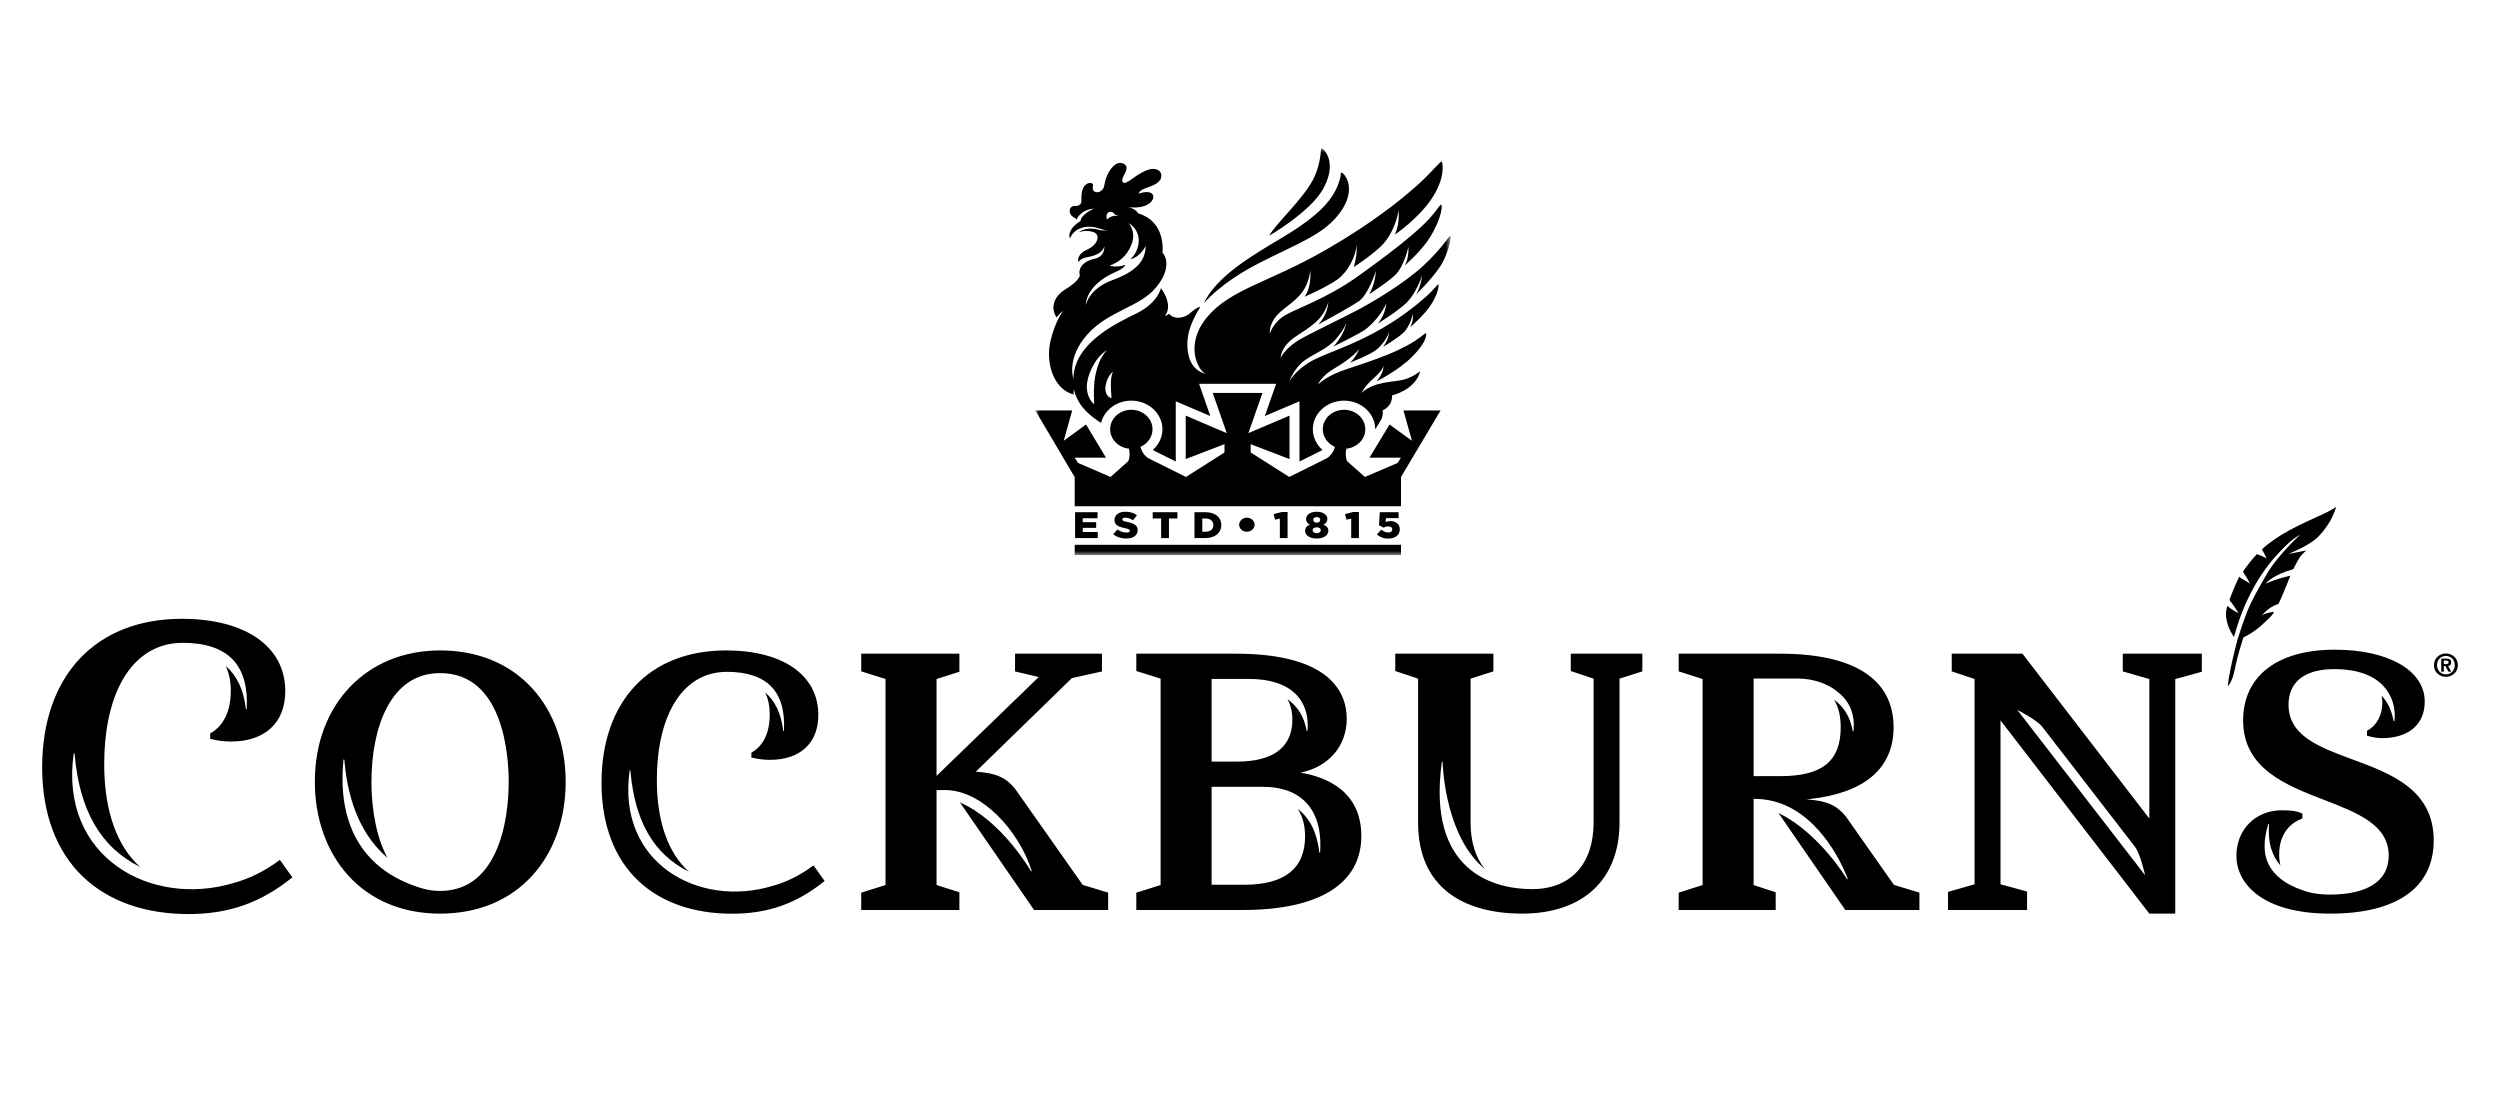
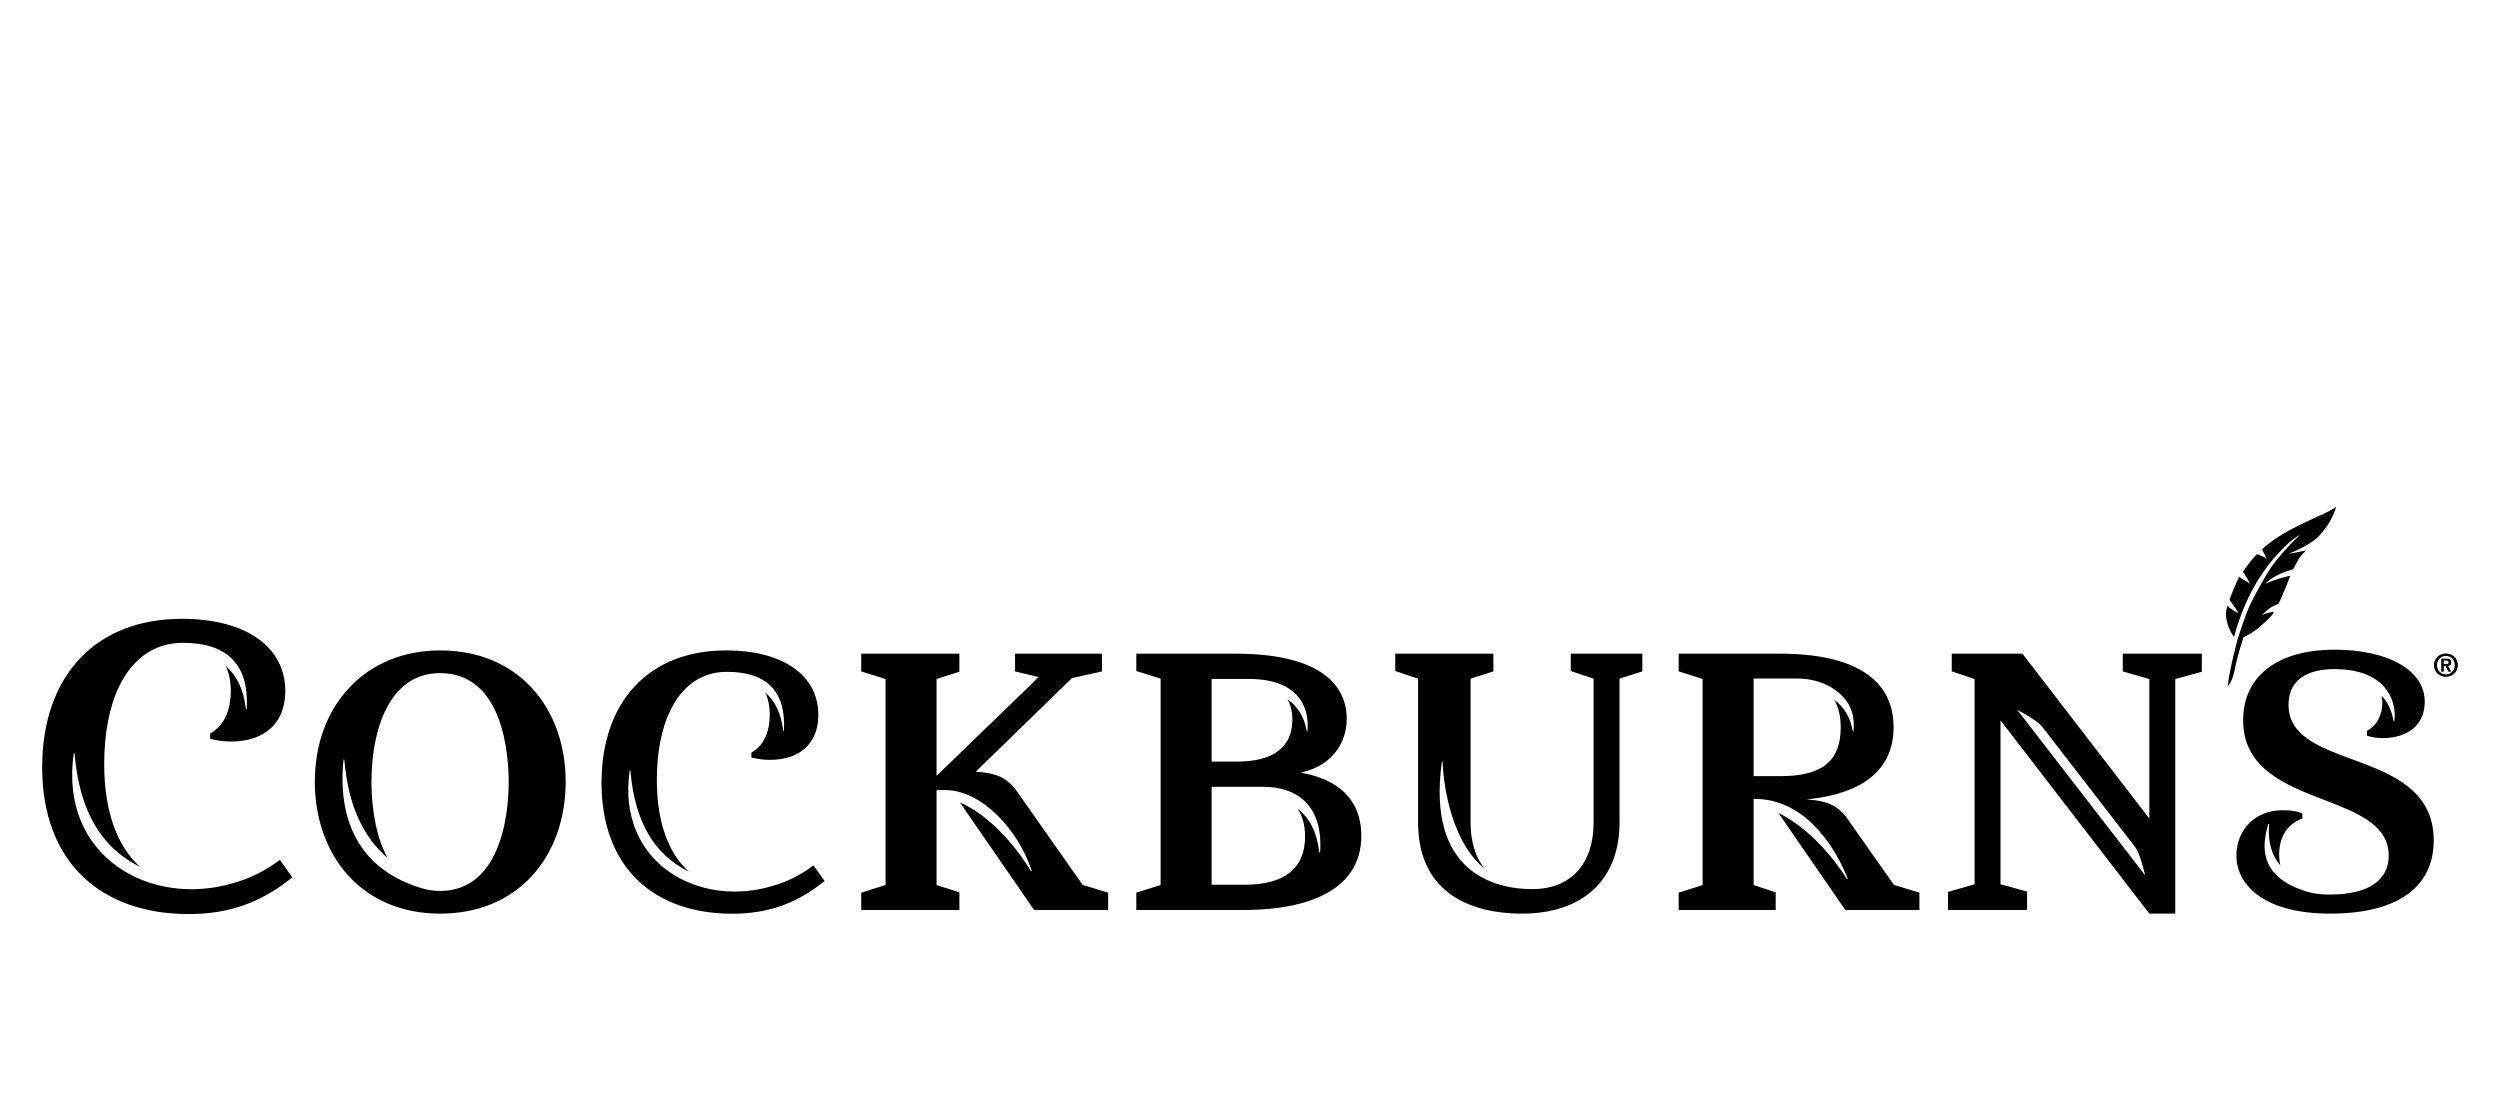
<svg xmlns="http://www.w3.org/2000/svg" xmlns:xlink="http://www.w3.org/1999/xlink" width="320px" height="140px" viewBox="0 0 320 140" version="1.1">
  <title>Brand / Logo / brand-logo-header</title>
  <defs>
-     <polygon id="path-1" points="0 0 53.152 0 53.152 52.051 0 52.051" />
-   </defs>
+     </defs>
  <g id="Brand-/-Logo-/-brand-logo-header" stroke="none" stroke-width="1" fill="none" fill-rule="evenodd">
    <g id="Group-10" transform="translate(5.396, 19)">
      <g id="Group-3" transform="translate(127.124, 0)">
        <mask id="mask-2" fill="white">
          <use xlink:href="#path-1" />
        </mask>
        <g id="Clip-2" />
-         <path d="M45.174,49.939 C46.048,49.939 46.656,49.495 46.656,48.76 L46.656,48.752 C46.656,48.031 46.071,47.699 45.426,47.699 C45.184,47.699 45.014,47.748 44.851,47.819 L44.882,47.317 L46.498,47.317 L46.498,46.56 L44.094,46.56 L43.991,48.234 L44.581,48.542 C44.752,48.449 44.937,48.378 45.158,48.378 C45.472,48.378 45.688,48.519 45.688,48.76 L45.688,48.77 C45.688,49.006 45.491,49.158 45.162,49.158 C44.855,49.158 44.577,49.026 44.289,48.798 L43.72,49.413 C44.095,49.736 44.536,49.939 45.174,49.939 L45.174,49.939 Z M40.437,49.873 L41.421,49.873 L41.421,46.536 L40.695,46.536 L39.637,46.81 L39.828,47.52 L40.437,47.387 L40.437,49.873 Z M36.018,47.902 C35.75,47.902 35.574,47.748 35.574,47.54 L35.574,47.529 C35.574,47.345 35.745,47.179 36.018,47.179 C36.298,47.179 36.47,47.345 36.47,47.529 L36.47,47.54 C36.47,47.748 36.288,47.902 36.018,47.902 L36.018,47.902 Z M36.018,49.243 C35.683,49.243 35.497,49.068 35.497,48.869 L35.497,48.86 C35.497,48.641 35.714,48.495 36.018,48.495 C36.33,48.495 36.542,48.641 36.542,48.86 L36.542,48.869 C36.542,49.068 36.354,49.243 36.018,49.243 L36.018,49.243 Z M36.018,49.93 C36.887,49.93 37.507,49.545 37.507,48.951 L37.507,48.94 C37.507,48.533 37.253,48.311 36.887,48.155 C37.166,48.013 37.381,47.79 37.381,47.43 L37.381,47.42 C37.381,46.897 36.829,46.503 36.018,46.503 C35.207,46.503 34.659,46.897 34.659,47.42 L34.659,47.43 C34.659,47.79 34.877,48.013 35.152,48.155 C34.763,48.305 34.536,48.548 34.536,48.951 L34.536,48.959 C34.536,49.537 35.152,49.93 36.018,49.93 L36.018,49.93 Z M31.302,49.873 L32.29,49.873 L32.29,46.536 L31.561,46.536 L30.5,46.81 L30.691,47.52 L31.302,47.387 L31.302,49.873 Z M26.092,48.172 C26.092,48.659 26.542,49.068 27.073,49.068 C27.614,49.068 28.074,48.659 28.074,48.172 C28.074,47.677 27.614,47.257 27.073,47.257 C26.542,47.257 26.092,47.677 26.092,48.172 L26.092,48.172 Z M21.783,47.37 C22.389,47.37 22.785,47.682 22.785,48.212 L22.785,48.221 C22.785,48.756 22.389,49.059 21.783,49.059 L21.375,49.059 L21.375,47.37 L21.783,47.37 Z M20.374,49.873 L21.752,49.873 C23.05,49.873 23.809,49.163 23.809,48.208 L23.809,48.197 C23.809,47.241 23.06,46.56 21.774,46.56 L20.374,46.56 L20.374,49.873 Z M16.106,49.873 L17.105,49.873 L17.105,47.363 L18.189,47.363 L18.189,46.56 L15.028,46.56 L15.028,47.363 L16.106,47.363 L16.106,49.873 Z M11.648,49.93 C12.521,49.93 13.102,49.528 13.102,48.851 L13.102,48.84 C13.102,48.221 12.588,47.976 11.768,47.81 C11.264,47.706 11.139,47.64 11.139,47.487 L11.139,47.478 C11.139,47.354 11.259,47.266 11.499,47.266 C11.818,47.266 12.178,47.374 12.507,47.591 L13.006,46.943 C12.615,46.653 12.137,46.503 11.525,46.503 C10.662,46.503 10.135,46.947 10.135,47.562 L10.135,47.573 C10.135,48.25 10.724,48.449 11.49,48.608 C11.984,48.718 12.102,48.789 12.102,48.931 L12.102,48.94 C12.102,49.083 11.957,49.167 11.684,49.167 C11.269,49.167 10.878,49.03 10.519,48.77 L9.965,49.38 C10.41,49.744 11.012,49.93 11.648,49.93 L11.648,49.93 Z M5.091,49.873 L7.993,49.873 L7.993,49.092 L6.071,49.092 L6.071,48.566 L7.788,48.566 L7.788,47.843 L6.071,47.843 L6.071,47.337 L7.967,47.337 L7.967,46.56 L5.091,46.56 L5.091,49.873 Z M9.677,30.022 C9.682,29.531 9.738,29.051 9.921,28.58 L9.866,28.607 C9.443,29.063 9.192,29.499 9.042,30.139 C8.973,30.436 8.921,30.851 9.017,31.159 C9.109,31.473 9.26,31.75 9.595,31.915 L9.753,31.961 C9.754,31.631 9.696,31.302 9.693,31.064 C9.689,30.624 9.657,30.359 9.677,30.022 L9.677,30.022 Z M9.141,25.845 L9.105,25.85 C8.267,26.41 7.702,27.19 7.273,28.042 C7.001,28.624 6.794,29.065 6.649,29.881 C6.476,30.846 6.705,31.918 7.416,32.66 L7.538,32.7 C7.481,31.941 7.495,31.415 7.506,30.842 C7.518,30.229 7.579,29.668 7.672,29.107 C7.914,27.951 8.295,26.754 9.141,25.845 L9.141,25.845 Z M6.428,20.129 C6.428,20.129 6.836,17.954 9.839,16.869 C12.9,15.762 14.123,14.357 14.123,12.488 C14.123,12.488 13.44,13.938 12.141,14.177 C12.141,14.177 13.113,13.495 13.229,11.98 C13.359,10.29 11.931,9.557 11.931,9.557 C11.931,9.557 12.953,10.589 12.336,12.234 C11.72,13.879 10.568,14.611 9.499,15.015 C9.499,15.015 10.454,15.299 11.509,14.895 C11.509,14.895 11.556,15.269 10.099,15.897 C8.858,16.432 6.589,17.826 6.428,20.129 L6.428,20.129 Z M10.598,8.624 C10.598,8.624 10.457,8.5 10.187,8.494 C10.187,8.494 9.945,7.954 9.432,8.15 C8.924,8.345 9.173,9.107 9.173,9.107 C9.173,9.107 9.588,8.53 10.598,8.624 L10.598,8.624 Z M48.762,18.658 C49.462,17.402 49.494,16.206 49.494,16.206 C49.376,16.834 48.582,18.655 47.603,19.662 C46.562,20.733 43.813,22.436 43.813,22.436 C44.864,21.25 44.929,19.765 44.929,19.765 C44.506,21.03 42.98,22.675 42.145,23.243 C41.31,23.812 38.139,25.367 38.139,25.367 C39.661,23.742 39.801,22.316 39.801,22.316 C39.801,22.316 39.682,22.944 38.563,24.3 C37.444,25.656 35.954,26.094 34.517,27.101 C33.08,28.108 32.492,29.872 32.492,29.872 C32.754,29.324 33.865,27.959 35.617,27.071 C37.368,26.184 39.957,25.407 43.218,23.682 C46.478,21.957 48.752,20.083 49.925,19.047 C51.098,18.01 51.571,17.282 51.592,17.392 C51.614,17.502 51.71,18.15 50.861,19.665 C50.012,21.18 47.985,22.875 47.985,22.875 C48.438,22.067 48.342,21.09 48.331,21.2 C48.32,21.31 47.921,22.745 47.23,23.473 C46.539,24.2 44.506,25.407 44.506,25.407 C45.329,24.36 45.307,23.234 45.264,23.543 C45.22,23.852 44.615,24.948 43.759,25.686 C42.904,26.424 40.29,27.41 40.29,27.41 C41.039,26.733 41.473,25.666 41.473,25.666 C41.147,26.115 40.063,27.121 38.313,28.138 C36.564,29.154 36.204,30.191 36.204,30.191 C37.966,28.656 39.847,28.307 42.308,27.43 C44.768,26.553 45.844,26.148 47.522,25.267 C49.421,24.27 50.033,23.393 50.033,23.722 C50.033,24.051 49.991,24.898 48.223,26.673 C46.478,28.423 43.673,29.822 43.673,29.822 C44.702,28.626 44.549,27.809 44.549,27.809 C44.528,28.168 44.128,28.696 43.142,29.573 C42.156,30.451 41.743,31.298 41.743,31.298 C43.424,29.733 46.14,29.922 47.284,29.563 C48.429,29.204 49.279,28.506 49.279,28.506 C48.611,30.969 45.663,31.607 45.663,31.607 C45.718,33.072 44.441,33.531 44.441,33.531 C44.538,33.831 44.469,34.217 44.319,34.619 L44.231,34.767 L43.508,35.962 C43.516,33.934 41.727,32.282 39.519,32.282 C37.316,32.282 35.521,33.926 35.521,35.948 C35.521,36.951 35.979,37.901 36.745,38.582 C36.701,38.624 36.653,38.659 36.603,38.685 L33.813,40.071 L33.813,39.761 L33.813,34.199 L33.813,32.364 L31.996,33.139 L29.38,34.254 L30.289,31.654 L30.822,30.129 L29.072,30.129 L25.891,30.129 L22.712,30.129 L20.963,30.129 L21.496,31.654 L22.404,34.254 L19.79,33.139 L17.978,32.364 L17.978,34.199 L17.978,39.761 L17.978,40.071 L15.189,38.682 C15.14,38.658 15.095,38.624 15.052,38.582 C15.816,37.901 16.273,36.951 16.273,35.948 C16.273,33.926 14.482,32.282 12.288,32.282 C10.412,32.282 8.846,33.485 8.428,35.095 L8.334,35.085 C8.334,35.085 6.891,34.188 6.041,33.122 C5.191,32.055 4.934,30.849 4.934,30.849 C4.87,31.188 4.913,31.497 4.913,31.497 C2.271,30.82 1.313,27.34 1.933,24.689 C2.553,22.037 3.582,20.751 3.582,20.751 C2.993,21.21 2.736,21.639 2.736,21.639 C1.965,20.552 2.226,19.022 3.85,18.035 C5.712,16.904 5.702,16.226 5.702,16.226 C5.498,15.728 5.716,14.522 7.591,14.123 C8.967,13.83 8.835,12.533 8.835,12.533 C8.577,13.504 7.332,13.804 6.557,13.938 C5.783,14.073 5.525,14.536 5.525,14.536 C5.332,14.028 5.767,13.385 6.347,13.101 C6.928,12.817 7.461,12.533 7.769,12.024 C8.076,11.516 8.083,10.873 7.332,10.671 C6.291,10.391 5.541,10.738 5.541,10.738 C5.981,10.383 6.539,10.273 7.028,10.261 C7.029,10.261 7.029,10.261 7.031,10.261 C7.8,10.252 8.027,10.434 8.448,10.48 C8.981,10.539 9.283,10.479 9.283,10.479 C8.615,10.503 8.151,10.106 7.198,10.036 C6.967,10.019 6.535,9.986 6.003,10.145 C4.936,10.465 4.6,11.163 4.488,11.417 C4.47,11.458 4.406,11.455 4.392,11.413 C4.342,11.256 4.306,10.943 4.542,10.484 C4.896,9.797 5.783,9.303 5.783,9.303 C5.864,8.391 7.526,7.703 7.526,7.703 C5.7,7.853 5.267,9.138 5.267,9.138 C5.154,8.772 4.63,8.847 4.446,8.271 C4.277,7.744 4.599,7.416 4.913,7.36 C5.153,7.317 5.392,7.434 5.678,7.217 C6.012,6.964 5.847,6.627 5.92,5.894 C5.993,5.161 6.25,4.75 6.574,4.548 C6.896,4.346 7.365,4.399 7.381,4.638 C7.397,4.877 7.235,5.363 7.591,5.527 C7.946,5.692 8.27,5.602 8.585,5.281 C8.9,4.959 8.755,4.63 9.111,3.659 C9.467,2.687 10.293,1.648 11.112,1.887 C11.93,2.126 11.712,2.769 11.411,3.3 C11.112,3.831 11.022,4.279 11.282,4.376 C11.541,4.474 11.857,4.279 12.409,3.875 C12.961,3.472 14.155,2.664 14.96,2.619 C15.765,2.575 16.295,3.06 16.091,3.778 C15.888,4.496 14.879,4.817 14.082,5.101 C13.286,5.385 13.213,5.789 13.213,5.789 C15.374,5.057 15.529,6.477 14.456,7.135 C13.383,7.793 11.849,7.494 11.849,7.494 C12.823,7.681 13.197,8.323 13.197,8.323 C16.795,9.4 16.276,13.325 16.276,13.325 C16.601,13.644 17.556,15.219 15.473,17.771 C13.39,20.323 9.409,20.742 6.676,23.792 C3.942,26.842 4.87,29.474 4.87,29.474 C4.956,24.948 10.252,22.436 12.959,21.113 C15.665,19.79 16.08,17.891 16.08,17.891 C17.383,19.645 16.906,20.821 16.906,20.821 C16.906,20.821 16.775,21.227 16.563,21.437 C16.563,21.437 16.897,21.369 17.121,21.16 C17.833,22.027 19.193,21.644 19.774,21.113 C20.704,20.263 21.128,20.278 21.128,20.278 C19.643,22.625 19.154,24.569 19.643,26.573 C20.132,28.577 21.797,28.845 21.797,28.845 C20.851,28.457 19.022,25.108 22.026,21.549 C25.029,17.99 29.908,17.153 37.052,13.056 C44.196,8.959 48.041,5.51 49.505,4.145 C50.97,2.779 51.947,1.483 52.043,1.703 C52.14,1.922 52.506,3.766 50.764,6.387 C49.022,9.009 46.02,11.033 46.02,11.033 C46.733,9.477 46.474,7.913 46.474,7.913 C46.387,8.909 45.729,10.883 44.582,12.169 C43.435,13.455 40.757,15.189 40.757,15.189 C41.245,13.654 41.136,12.358 41.136,12.358 C41.006,13.834 40.019,15.788 38.693,16.754 C37.368,17.721 34.463,18.987 34.463,18.987 C35.399,17.731 35.203,15.608 35.203,15.608 C34.801,18.688 33.08,19.435 31.436,20.861 C29.791,22.287 30.02,23.712 30.02,23.712 C30.02,23.712 30.412,22.277 31.97,21.36 C33.527,20.442 37.35,19.197 41.353,16.326 C45.356,13.455 48.106,11.291 49.806,9.637 C51.508,7.982 51.925,6.776 52.011,7.344 C52.097,7.913 51.646,9.527 50.56,11.312 C49.474,13.096 47.284,14.99 47.284,14.99 C47.888,13.953 47.748,12.588 47.748,12.588 C47.629,13.285 47.036,15.14 46.236,16.026 C45.437,16.914 42.73,18.658 42.73,18.658 C43.521,17.382 43.597,15.678 43.597,15.678 C43.467,16.096 42.546,18.748 41.451,19.525 C40.355,20.303 36.204,22.546 36.204,22.546 C37.481,21.218 37.509,19.665 37.509,19.665 C36.769,22.067 35.171,22.815 33.255,24.126 C31.338,25.437 31.403,26.852 31.403,26.852 C31.545,26.364 32.46,25.287 33.723,24.529 C34.986,23.772 39.053,21.838 41.049,20.791 C43.046,19.744 47.104,17.372 49.678,15 C52.251,12.627 53.116,10.873 53.148,11.242 C53.18,11.611 53.042,12.697 52.236,14.392 C51.431,16.086 48.762,18.658 48.762,18.658 L48.762,18.658 Z M29.943,11.172 C29.943,11.172 35.193,8.122 36.824,5.211 C38.233,2.697 37.719,0.864 36.762,0.028 C36.694,-0.032 36.58,0.009 36.575,0.096 C36.538,0.699 36.36,2.512 35.519,4.055 C34.061,6.726 30.728,9.677 29.943,11.172 L29.943,11.172 Z M21.569,19.829 C21.569,19.829 23.592,17.273 28.593,14.701 C33.593,12.129 36.967,11.07 39.063,8.132 C40.88,5.584 40.026,3.719 39.294,3.121 C39.223,3.063 39.111,3.106 39.108,3.193 C39.095,3.651 38.854,4.763 38.053,6.019 C37.063,7.568 35.292,9.228 31.436,11.516 C27.73,13.714 23.146,16.405 21.569,19.829 L21.569,19.829 Z M51.871,33.541 L47.122,33.541 L48.21,37.416 L45.339,35.335 L42.774,39.582 L46.798,39.582 L46.366,40.259 L42.188,42.05 L39.91,40.03 C39.91,40.03 39.595,39.423 39.817,38.429 C41.179,38.293 42.237,37.234 42.237,35.948 C42.237,34.569 41.022,33.451 39.519,33.451 C38.017,33.451 36.796,34.569 36.796,35.948 C36.796,36.942 37.432,37.798 38.348,38.2 C38.234,38.599 37.932,39.35 37.216,39.71 L32.503,42.05 L27.569,38.916 L27.569,37.853 L32.536,39.761 L32.536,34.199 L27.274,36.442 L29.072,31.298 L25.891,31.298 L22.712,31.298 L24.508,36.442 L19.252,34.199 L19.252,39.761 L24.214,37.853 L24.214,38.916 L19.284,42.05 L14.583,39.71 C13.87,39.35 13.568,38.599 13.454,38.2 C14.367,37.798 15.001,36.942 15.001,35.948 C15.001,34.569 13.785,33.451 12.288,33.451 C10.791,33.451 9.58,34.569 9.58,35.948 C9.58,37.234 10.634,38.293 11.991,38.429 C12.212,39.423 11.898,40.03 11.898,40.03 L9.629,42.05 L5.471,40.259 L5.042,39.582 L9.046,39.582 L6.492,35.335 L3.638,37.416 L4.72,33.541 L0,33.541 L5.042,42.072 L5.042,45.802 L11.524,45.802 L25.897,45.802 L40.296,45.802 L46.809,45.802 L46.809,42.053 L51.871,33.541 Z M46.809,52.051 L40.296,52.051 L25.897,52.051 L11.524,52.051 L5.042,52.051 L5.042,50.735 L11.524,50.735 L25.897,50.735 L40.296,50.735 L46.809,50.735 L46.809,52.051 Z" id="Fill-1" fill="#000000" mask="url(#mask-2)" />
      </g>
      <g id="Group-6" transform="translate(0, 45.858)" fill="#000000">
        <path d="M308.363,19.938 C308.363,19.576 308.134,19.443 307.715,19.443 L307.083,19.443 L307.083,21.114 L307.412,21.114 L307.412,20.402 L307.622,20.402 L307.997,21.114 L308.363,21.114 L307.961,20.385 C308.178,20.365 308.363,20.244 308.363,19.938 M307.699,20.144 L307.412,20.144 L307.412,19.7 L307.683,19.7 C307.924,19.7 308.025,19.753 308.025,19.91 C308.025,20.067 307.94,20.144 307.699,20.144 M307.678,18.786 C306.869,18.786 306.148,19.374 306.148,20.281 C306.148,21.191 306.869,21.775 307.678,21.775 C308.488,21.775 309.209,21.191 309.209,20.281 C309.209,19.374 308.488,18.786 307.678,18.786 M307.678,21.461 C307.043,21.461 306.543,20.969 306.543,20.281 C306.543,19.592 307.043,19.1 307.678,19.1 C308.307,19.1 308.814,19.592 308.814,20.281 C308.814,20.969 308.307,21.461 307.678,21.461 M195.662,21.031 L198.584,22.008 L198.584,40.425 C198.584,45.763 195.64,48.949 190.71,48.949 C186.007,48.949 177.186,46.881 179.162,32.664 L179.261,32.664 C179.26,32.748 179.437,41.135 183.866,45.642 C184.117,45.897 184.379,46.132 184.649,46.353 C183.478,44.907 182.838,42.902 182.838,40.425 L182.838,22.009 L185.759,21.079 L185.759,18.814 L173.196,18.814 L173.196,21.031 L176.118,22.008 L176.118,40.425 C176.118,44.428 177.451,47.469 180.078,49.467 C182.331,51.18 185.56,52.086 189.417,52.086 C197.235,52.086 201.902,47.726 201.902,40.425 L201.902,22.009 L204.824,21.079 L204.824,18.814 L195.662,18.814 L195.662,21.031 Z M30.327,45.283 C28.461,46.65 26.571,47.593 24.563,48.148 C13.927,51.38 2.13,44.834 4.045,31.563 L4.144,31.563 L4.157,31.708 C4.794,38.939 7.526,43.628 12.544,46.113 C9.586,43.473 7.942,38.948 7.942,32.959 C7.942,24.936 10.639,19.461 15.149,17.889 L15.145,17.887 C15.16,17.882 15.176,17.879 15.191,17.873 C15.39,17.805 15.591,17.744 15.797,17.691 C15.832,17.682 15.869,17.675 15.904,17.667 C16.077,17.625 16.252,17.588 16.43,17.557 C16.498,17.546 16.566,17.535 16.634,17.525 C16.789,17.502 16.947,17.483 17.106,17.467 C17.172,17.461 17.238,17.454 17.306,17.449 C17.528,17.433 17.751,17.422 17.98,17.422 C23.887,17.422 26.503,20.366 26.182,25.916 L26.083,25.916 L26.065,25.777 C25.765,23.376 24.917,21.607 23.487,20.377 C23.919,21.261 24.145,22.327 24.145,23.561 C24.145,27.028 22.535,28.447 21.575,28.985 L21.511,29.021 L21.511,29.717 L21.607,29.74 C22.473,29.951 23.333,30.058 24.164,30.058 C28.52,30.058 31.12,27.648 31.12,23.613 C31.12,17.899 26.045,14.35 17.873,14.35 C6.848,14.35 0,21.64 0,33.376 C0,39.292 1.822,44.144 5.269,47.409 C8.539,50.505 13.194,52.142 18.733,52.142 C23.865,52.142 27.935,50.717 31.933,47.52 L32.027,47.446 L30.431,45.208 L30.327,45.283 Z M222.533,34.486 L219.067,34.486 L219.067,21.997 L221.676,21.997 L222.533,21.997 L224.628,21.997 C227.388,21.997 229.376,23.093 230.566,24.387 C231.555,25.461 232.01,26.874 231.864,28.585 L231.851,28.733 L231.753,28.733 L231.729,28.606 C231.415,26.911 230.635,25.623 229.356,24.694 C229.929,25.626 230.215,26.8 230.215,28.241 C230.215,32.56 227.846,34.486 222.533,34.486 L222.533,34.486 Z M230.865,39.638 C229.71,38.235 228.475,37.63 225.814,37.465 L226.151,37.431 C233.244,36.675 236.982,33.512 236.982,28.241 C236.982,22.074 231.952,18.814 222.437,18.814 L209.474,18.814 L209.474,21.077 L212.537,22.054 L212.537,48.427 L209.474,49.403 L209.474,51.62 L221.893,51.62 L221.893,49.356 L219.067,48.426 L219.067,45.247 L219.067,38.223 L219.067,37.399 C220.446,37.384 221.764,37.643 223.026,38.178 C228.612,40.542 231.095,47.572 231.119,47.644 L231.029,47.683 C230.978,47.594 227.412,41.687 222.251,39.212 L230.764,51.564 L230.802,51.62 L240.288,51.62 L240.288,49.4 L237.03,48.409 L230.865,39.638 Z M281.803,16.702 C282.166,16.532 282.514,16.34 282.846,16.128 C283.724,15.561 284.318,14.96 285.045,14.277 C285.596,13.759 285.666,13.452 285.666,13.452 C285.666,13.452 284.35,13.613 284.066,13.996 C284.469,13.454 285.327,12.708 286.248,12.446 C286.572,11.845 287.608,9.259 287.775,8.834 C287.026,8.99 285.903,9.292 284.61,9.837 C284.647,9.767 285.614,8.683 288.143,7.998 C288.199,7.879 288.223,7.83 288.286,7.714 C288.782,6.779 288.969,6.309 289.827,5.595 C288.523,5.873 287.525,6.037 287.525,6.037 C290.519,4.845 291.411,3.765 291.411,3.765 C293.23,1.87 293.629,0 293.629,0 C293.52,0.137 293.022,0.395 292.876,0.48 C292.615,0.629 292.348,0.763 292.077,0.887 C288.791,2.383 286.243,3.526 284.126,5.46 C284.234,5.68 284.547,6.161 284.734,6.681 C284.664,6.484 283.491,6.071 283.491,6.071 C283.082,6.454 282.128,7.684 281.916,7.993 C281.815,8.14 281.798,8.166 281.704,8.321 C282.008,8.776 282.473,9.481 282.598,9.923 C282.393,9.568 281.557,9.327 281.233,8.955 C280.943,9.46 280.132,11.415 279.976,11.94 C280.434,12.513 281.165,13.639 281.165,13.639 C281.165,13.639 280.14,13.144 279.721,12.687 C279.631,12.995 279.672,12.789 279.596,13.102 C279.33,14.194 279.85,15.714 280.554,16.679 C282.178,10.606 285.082,7.033 286.89,5.297 C286.996,5.186 287.184,5.001 287.295,4.892 C287.705,4.492 288.166,4.104 288.717,3.763 C288.744,3.745 288.896,3.653 288.962,3.615 L288.976,3.632 C288.889,3.717 288.743,3.857 288.666,3.931 C288.366,4.216 288.072,4.501 287.796,4.793 C286.658,5.981 285.428,7.4 284.587,8.904 C283.792,10.335 282.842,11.857 282.161,13.635 C282.128,13.723 282.099,13.814 282.064,13.904 C281.742,14.732 281.453,15.587 281.192,16.431 C281.125,16.648 281.045,16.871 280.981,17.09 C280.988,17.089 280.543,18.774 280.354,19.636 C280.184,20.399 280.023,21.171 279.891,21.943 C279.844,22.379 279.796,22.582 279.753,23.015 C280.493,22.115 280.604,20.985 280.765,20.302 C281.081,18.898 281.327,18.108 281.76,16.724 C281.772,16.717 281.796,16.704 281.803,16.702 L281.803,16.702 Z M161.08,34.043 C164.695,33.282 166.985,30.638 166.985,27.125 C166.985,24.021 165.138,18.814 152.775,18.814 L140.051,18.814 L140.051,21.031 L143.162,22.008 L143.162,48.426 L140.051,49.403 L140.051,51.621 L153.685,51.621 C163.466,51.621 168.852,48.256 168.852,42.147 C168.852,36.36 164.307,34.578 161.08,34.043 L161.08,34.043 Z M163.586,44.126 L163.573,44.268 L163.479,44.269 L163.462,44.132 C163.159,41.659 162.254,39.873 160.715,38.676 C161.332,39.621 161.654,40.793 161.654,42.193 C161.654,46.306 159.037,48.391 153.876,48.391 L149.692,48.391 L149.692,35.855 L150.239,35.855 L153.685,35.855 L156.305,35.855 C160.834,35.855 163.936,38.445 163.586,44.126 L163.586,44.126 Z M149.692,22.043 L153.254,22.043 L153.257,22.043 L154.408,22.044 C161.006,22.044 162.195,25.894 161.968,28.56 L161.956,28.708 L161.857,28.7 L161.833,28.574 C161.518,26.871 160.713,25.574 159.398,24.638 C159.811,25.367 160.026,26.242 160.026,27.265 C160.026,30.772 157.584,32.626 152.966,32.626 L149.692,32.626 L149.692,22.043 Z M252.822,26.016 C252.822,26.016 255.258,27.237 255.993,28.146 L267.904,43.559 C268.604,44.542 269.177,47.172 269.177,47.172 C269.158,47.149 252.822,26.016 252.822,26.016 L252.822,26.016 Z M266.318,21.082 L269.719,22.058 L269.719,39.915 L253.515,18.863 L253.477,18.814 L244.427,18.814 L244.427,21.077 L247.349,22.054 L247.349,48.33 L243.948,49.306 L243.948,51.621 L254.069,51.621 L254.069,49.258 L250.668,48.328 L250.668,27.35 L269.719,52.086 L270.597,52.086 L273.037,52.086 L273.037,22.06 L276.438,21.129 L276.438,18.814 L266.318,18.814 L266.318,21.082 Z M57.968,44.354 C56.452,47.558 54.085,49.181 50.934,49.181 C50.092,49.181 49.309,49.062 48.58,48.831 L48.579,48.836 C41.308,46.665 37.736,40.996 38.562,32.503 L38.575,32.36 L38.674,32.36 L38.687,32.504 C39.183,38.146 41.042,42.236 44.198,44.945 C44.095,44.754 43.995,44.558 43.899,44.354 C42.377,41.141 42.15,37.25 42.15,35.217 C42.15,28.489 44.457,21.299 50.934,21.299 C59.083,21.299 59.716,31.952 59.716,35.217 C59.716,37.25 59.489,41.141 57.968,44.354 L57.968,44.354 Z M50.934,18.396 C41.495,18.396 34.903,25.313 34.903,35.217 C34.903,39.914 36.419,44.168 39.17,47.196 C42.077,50.395 46.145,52.086 50.934,52.086 C55.762,52.086 59.85,50.395 62.757,47.196 C65.501,44.177 67.011,39.923 67.011,35.217 C67.011,30.532 65.501,26.292 62.757,23.279 C59.848,20.084 55.76,18.396 50.934,18.396 L50.934,18.396 Z M98.642,45.981 C96.978,47.2 95.293,48.041 93.502,48.536 C84.018,51.418 73.497,45.581 75.205,33.746 L75.293,33.746 L75.304,33.875 C75.872,40.324 78.308,44.505 82.785,46.721 C80.146,44.367 78.68,40.332 78.68,34.99 C78.68,27.836 81.085,22.953 85.107,21.552 L85.103,21.55 C85.117,21.545 85.131,21.542 85.145,21.538 C85.322,21.477 85.501,21.422 85.685,21.375 C85.717,21.367 85.749,21.361 85.781,21.353 C85.935,21.316 86.09,21.284 86.248,21.256 C86.309,21.245 86.37,21.236 86.431,21.227 C86.57,21.206 86.71,21.189 86.852,21.176 C86.911,21.17 86.97,21.164 87.03,21.159 C87.228,21.145 87.428,21.136 87.632,21.136 C92.9,21.136 95.232,23.76 94.946,28.71 L94.857,28.71 L94.842,28.586 C94.575,26.445 93.817,24.867 92.543,23.771 C92.928,24.558 93.129,25.509 93.129,26.61 C93.129,29.701 91.694,30.968 90.837,31.447 L90.78,31.479 L90.78,32.1 L90.866,32.12 C91.638,32.308 92.405,32.403 93.147,32.403 C97.031,32.403 99.35,30.255 99.35,26.657 C99.35,21.561 94.823,18.396 87.536,18.396 C77.704,18.396 71.598,24.897 71.598,35.363 C71.598,40.638 73.222,44.965 76.296,47.876 C79.212,50.638 83.363,52.098 88.303,52.098 C92.879,52.098 96.509,50.826 100.074,47.975 L100.158,47.909 L98.734,45.914 L98.642,45.981 Z M124.523,36.088 C123.373,34.69 122.142,34.085 119.505,33.917 L131.807,21.939 L135.655,21.088 L135.655,18.814 L124.53,18.814 L124.53,21.087 L127.563,21.801 L114.879,34.072 L114.867,34.072 L114.872,34.078 L114.483,34.454 L114.483,22.055 L117.406,21.125 L117.406,18.814 L104.842,18.814 L104.842,21.077 L107.953,22.054 L107.953,48.426 L104.842,49.403 L104.842,51.621 L117.406,51.621 L117.406,49.355 L114.483,48.425 L114.483,36.271 L115.587,36.271 C120.26,36.271 124.972,41.369 126.67,46.632 L126.58,46.673 C126.527,46.579 122.85,40.19 117.475,37.853 L126.928,51.564 L126.928,51.621 L136.448,51.621 L136.448,49.4 L133.191,48.409 L124.523,36.088 Z M295.678,32.331 C291.49,30.786 287.535,29.328 287.535,25.358 C287.535,22.581 289.384,20.981 292.76,20.805 C292.973,20.792 293.186,20.787 293.396,20.787 C293.682,20.787 293.955,20.798 294.221,20.812 C294.276,20.815 294.33,20.819 294.383,20.822 C300.484,21.225 301.338,25.361 301.096,27.311 L301.083,27.459 L300.984,27.452 L300.96,27.325 C300.724,26.052 300.223,25.013 299.451,24.179 C299.514,24.497 299.545,24.816 299.545,25.126 C299.545,26.659 298.8,28.038 297.648,28.641 L297.581,28.676 L297.581,29.312 L297.67,29.339 C298.258,29.515 298.951,29.624 299.48,29.624 C302.918,29.624 304.97,27.872 304.97,24.94 C304.97,20.97 300.338,18.302 293.443,18.302 C286.106,18.302 281.725,21.688 281.725,27.358 C281.725,33.533 287.228,35.655 292.082,37.526 C296.339,39.167 300.359,40.716 300.359,44.658 C300.359,47.875 297.682,49.647 292.821,49.647 C291.419,49.647 290.241,49.449 289.285,49.069 C287.114,48.332 285.644,47.189 284.93,45.657 C284.295,44.294 284.348,42.648 284.902,40.763 L284.944,40.619 L285.043,40.619 L285.033,40.761 C284.887,42.915 285.364,44.608 286.495,45.925 C286.394,45.491 286.337,45.025 286.337,44.518 C286.337,42.289 287.363,40.662 289.226,39.939 L289.307,39.908 L289.307,39.274 L289.232,39.241 C288.617,38.965 287.904,38.857 286.69,38.857 C283.313,38.857 280.863,41.316 280.863,44.704 C280.863,48.109 284.007,52.086 292.869,52.086 C301.414,52.086 306.12,48.754 306.12,42.705 C306.12,36.182 300.572,34.136 295.678,32.331 L295.678,32.331 Z" id="Fill-4" />
      </g>
    </g>
  </g>
</svg>